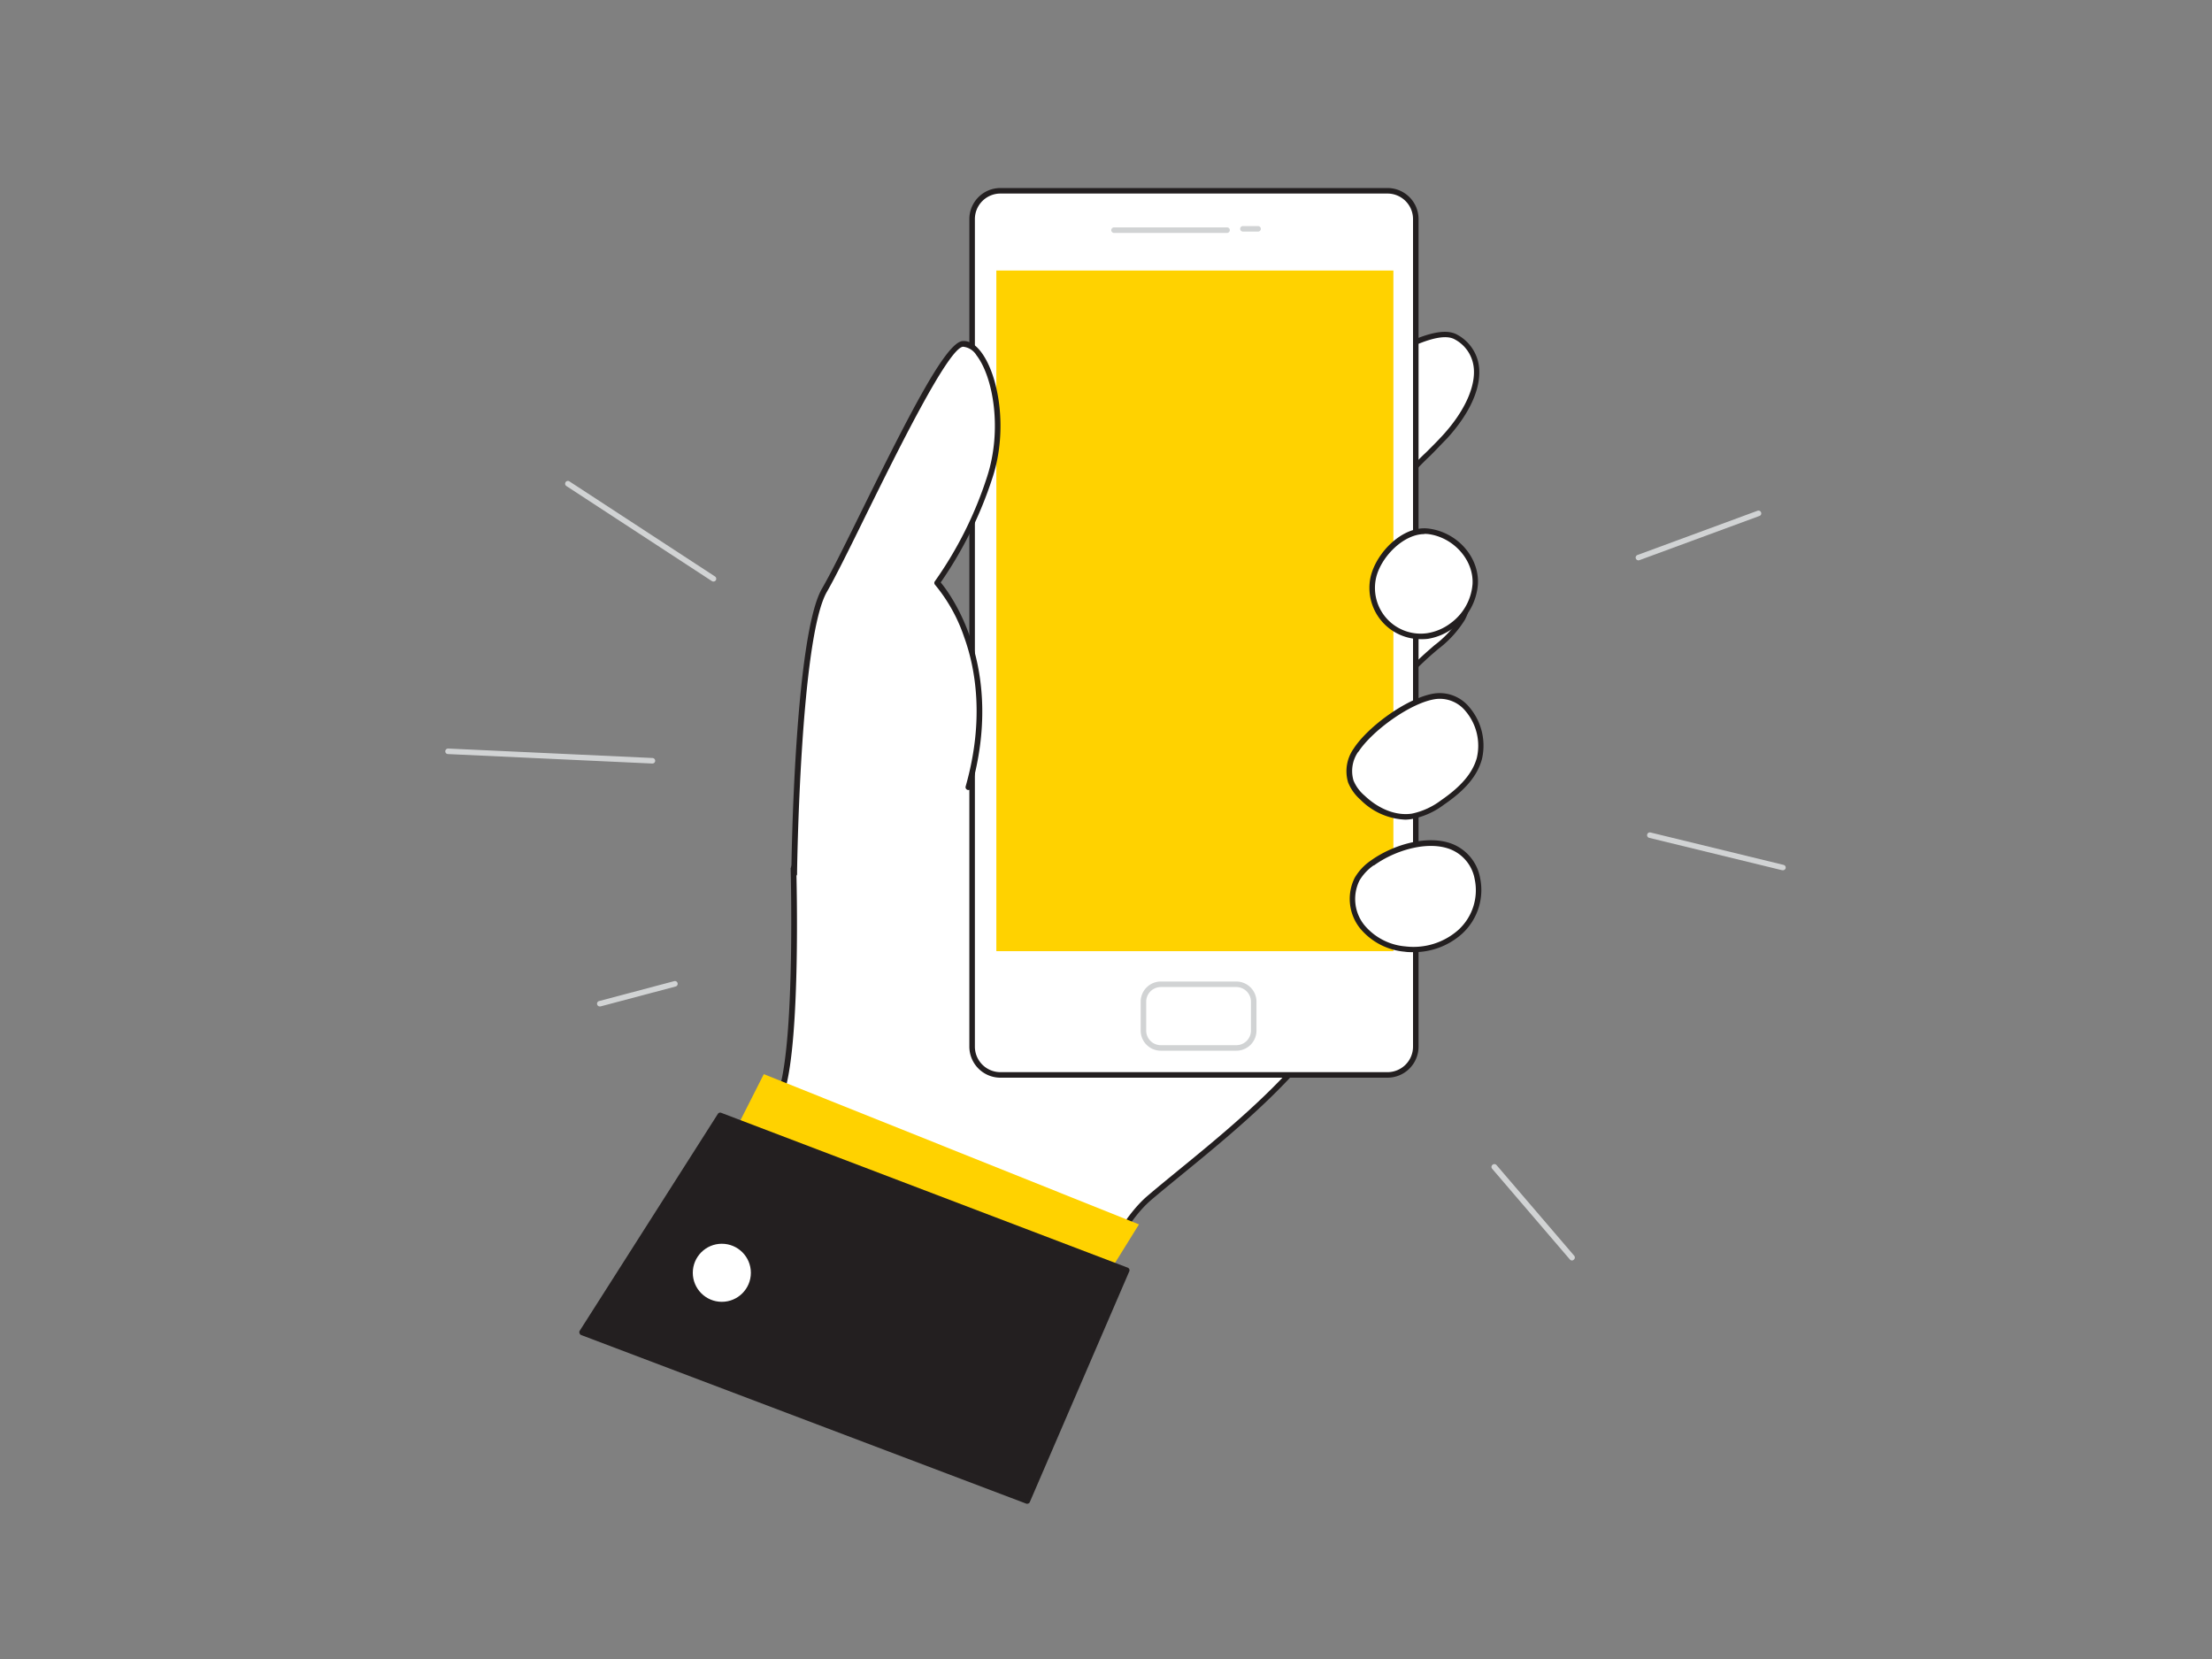
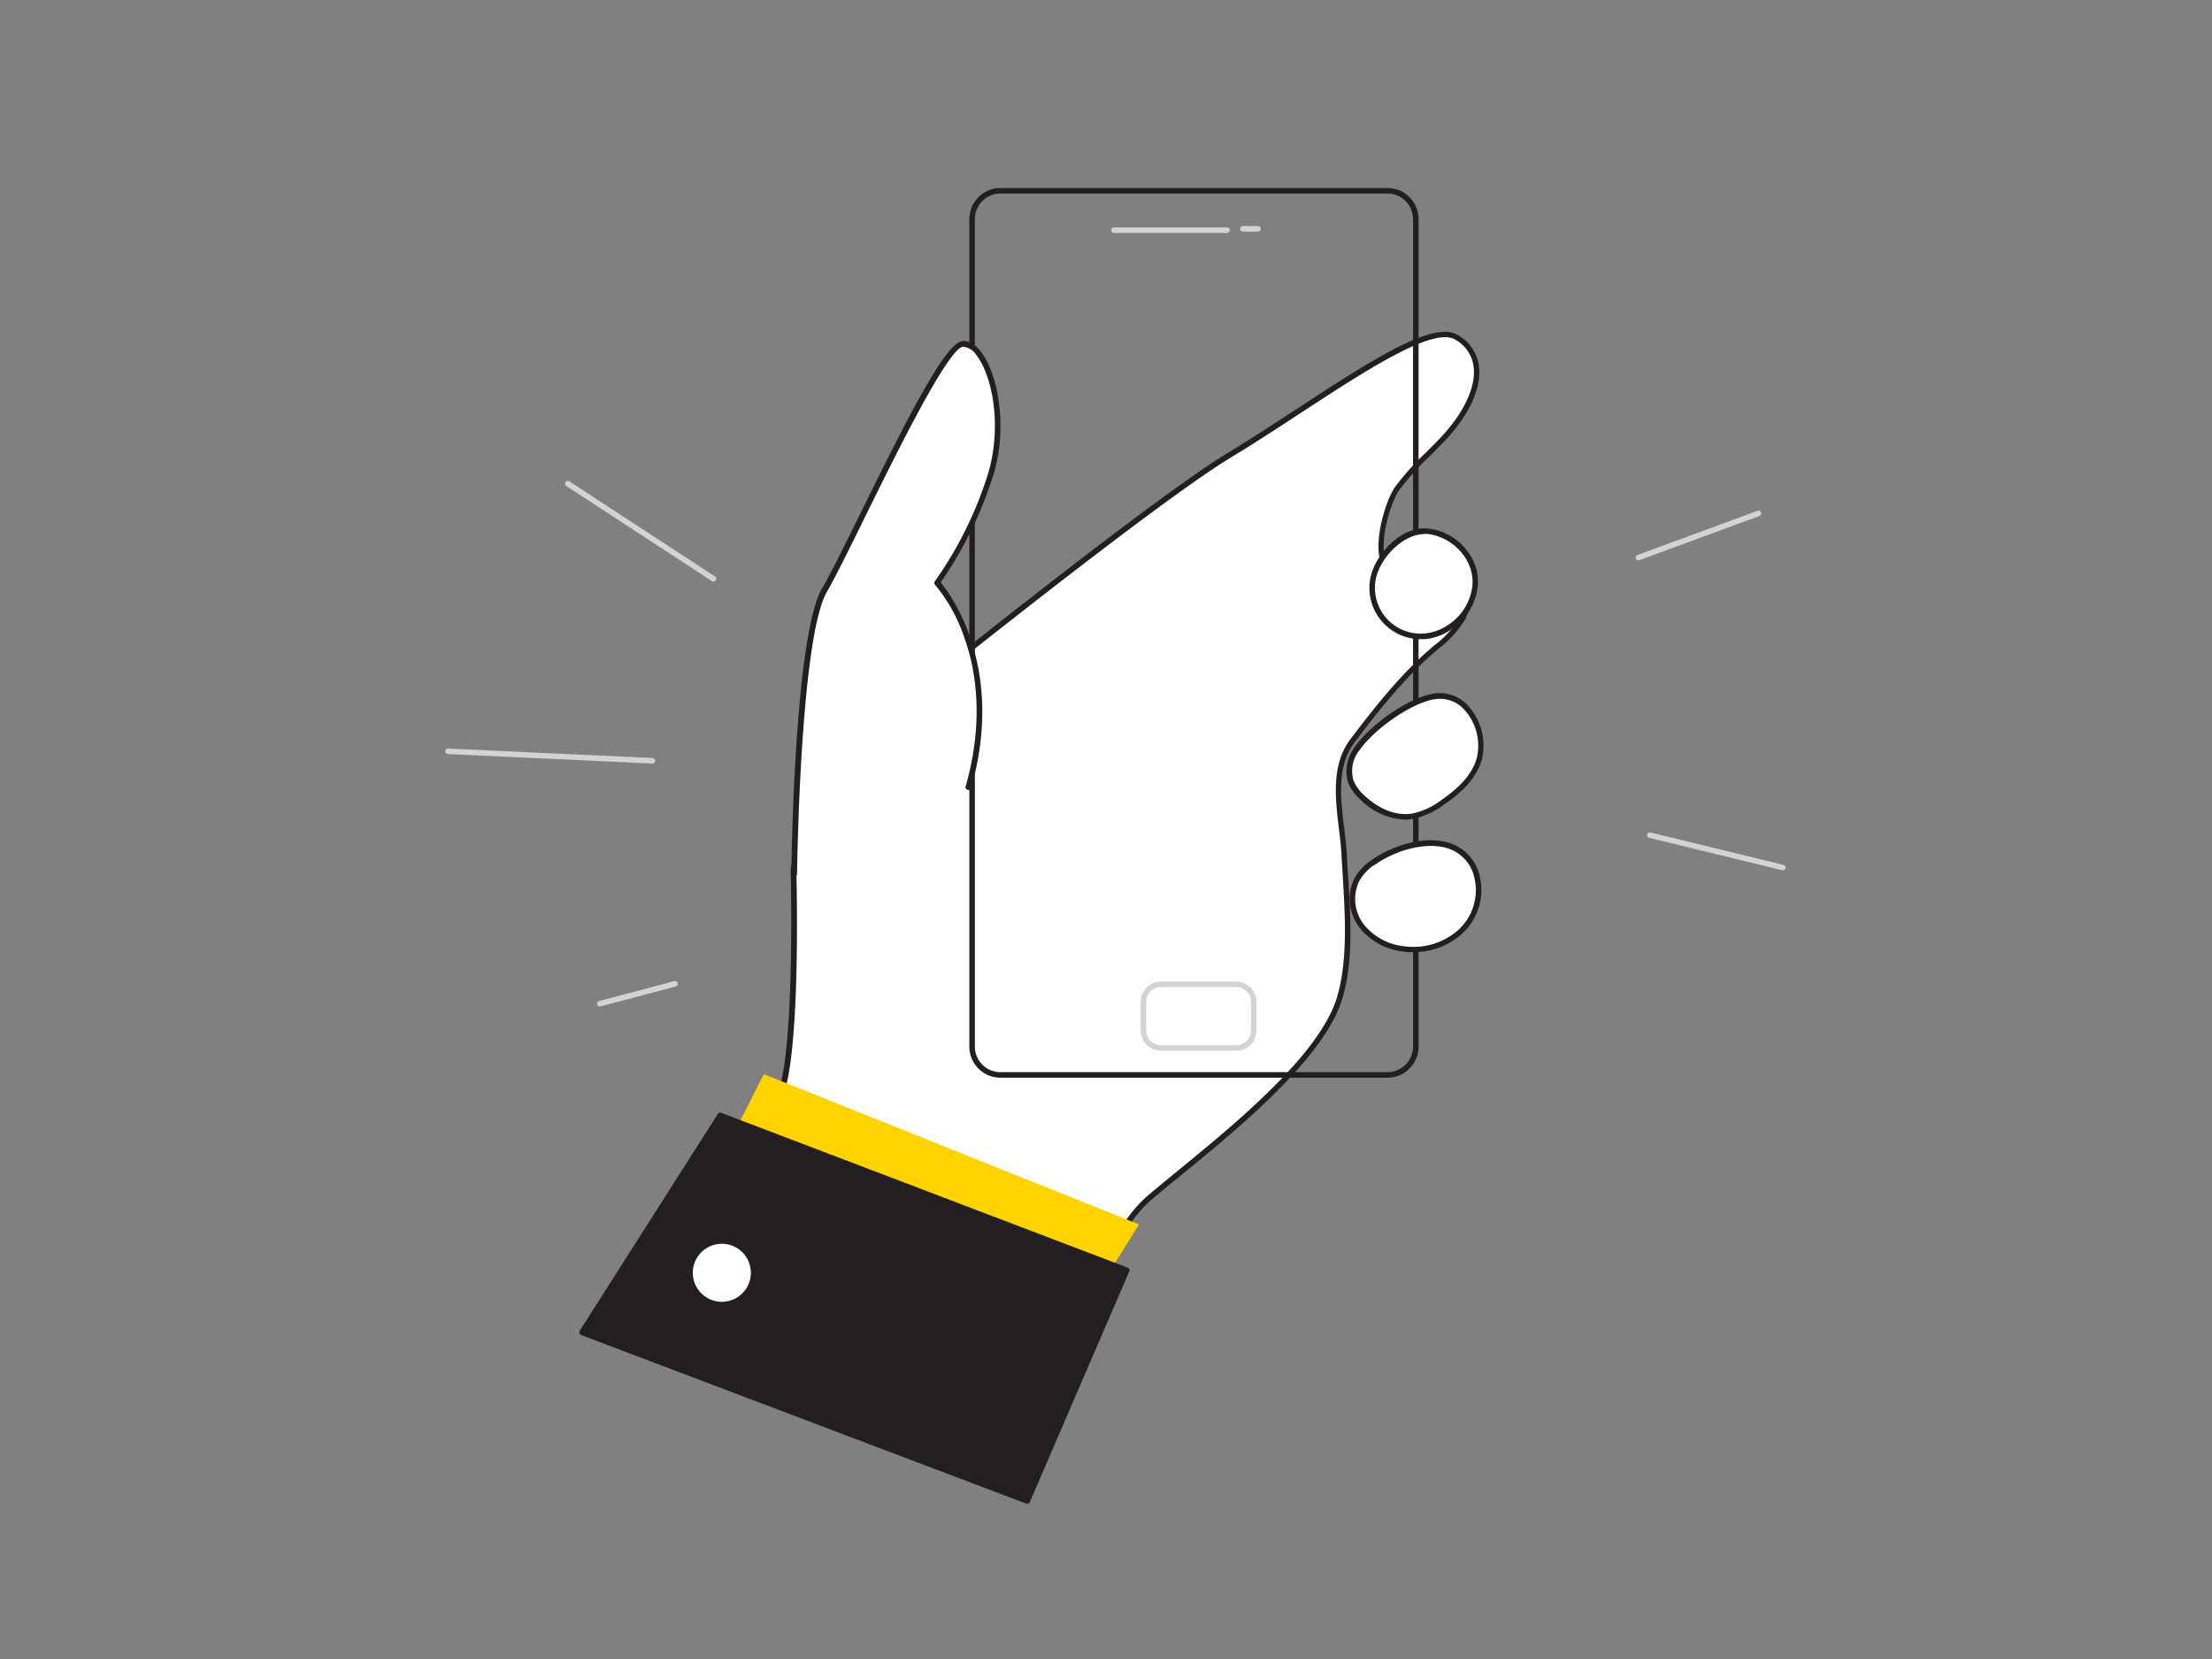
<svg xmlns="http://www.w3.org/2000/svg" viewBox="0 0 400 300">
  <rect x="0" y="0" width="400" height="300" fill="#808080" stroke="none" />
  <path d="m127.78 232.41s10.84-25.59 13.67-35.59 2-39.68 2-39.68l7.84-20.5s55-44.68 71-54.34 35.34-24.68 41-21.34 4.67 10.67-2 18c-2.74 3-6.45 6.16-8.72 9.45-1.85 2.69-4.16 11.14-1.94 14.14 2.66 3.59 9.54-1.62 13.24 1.91 1.95 1.86 1.83 5.13.53 7.48s-3.51 4-5.54 5.81c-5.41 4.68-10 10.56-14.3 16.19-4.4 5.79-1.88 14-1.53 20.67.42 8.11 1.55 17.78-.74 25.71-3.67 12.66-25.18 28.33-34.51 36.34s-17.17 34.67-17.17 34.67z" fill="#fff" />
  <path d="m190.63 251.83h-.15l-62.84-18.92a.49.49 0 0 1 -.31-.27.53.53 0 0 1 0-.41c.11-.25 10.86-25.67 13.65-35.53s2-39.23 2-39.52a.58.58 0 0 1 0-.19l7.84-20.51a.51.51 0 0 1 .15-.21c.55-.45 55.22-44.81 71.07-54.38 4-2.43 8.29-5.22 12.42-7.92 13.2-8.63 24.59-16.07 29.1-13.42a7.58 7.58 0 0 1 3.85 5.45c.58 3.86-1.45 8.57-5.73 13.28-1 1-2 2.09-3.11 3.19a48 48 0 0 0 -5.57 6.2c-1.85 2.69-4 10.84-1.95 13.56 1.14 1.54 3.26 1.19 5.7.79s5.45-.89 7.49 1.06 2 5.64.61 8.08a19.77 19.77 0 0 1 -4.87 5.28l-.78.67c-5.35 4.63-10 10.5-14.22 16.11-3.27 4.29-2.58 10-1.91 15.51.2 1.69.39 3.28.48 4.84.06 1.25.14 2.54.23 3.86.45 7.13 1 15.22-1 22-3.1 10.76-18.78 23.57-29.22 32.1-2 1.64-3.91 3.2-5.44 4.51-9.11 7.81-16.93 34.17-17 34.43a.52.52 0 0 1 -.24.3.53.53 0 0 1 -.25.06zm-62.17-19.74 61.83 18.62c1.14-3.76 8.42-26.93 17.18-34.43 1.54-1.32 3.45-2.88 5.46-4.53 10.3-8.41 25.87-21.13 28.89-31.57 1.92-6.62 1.41-14.61 1-21.67-.08-1.32-.17-2.61-.23-3.87-.08-1.52-.27-3.1-.47-4.77-.66-5.45-1.41-11.62 2.1-16.23 4.3-5.66 8.94-11.57 14.37-16.26l.78-.68a19.17 19.17 0 0 0 4.65-5c1.16-2.11 1.39-5.14-.43-6.88s-4.2-1.19-6.63-.79-5.17.84-6.67-1.19c-2.46-3.31.08-12 1.93-14.71a47 47 0 0 1 5.69-6.35c1.09-1.09 2.13-2.12 3.07-3.16 4-4.41 6-9 5.48-12.45a6.52 6.52 0 0 0 -3.36-4.78c-4-2.34-16.22 5.66-28.06 13.4-4.13 2.7-8.41 5.5-12.44 7.93-15.46 9.34-68.15 52-70.85 54.22l-7.75 20.29c.06 2.21.75 30-2 39.73-2.66 9.13-12 31.46-13.54 35.13z" fill="#231f20" />
-   <rect fill="#fff" height="159.92" rx="5.11" width="80.23" x="175.79" y="34.45" />
  <path d="m250.91 194.88h-70a5.62 5.62 0 0 1 -5.62-5.62v-149.69a5.62 5.62 0 0 1 5.62-5.57h70a5.62 5.62 0 0 1 5.61 5.62v149.64a5.62 5.62 0 0 1 -5.61 5.62zm-70-159.88a4.62 4.62 0 0 0 -4.62 4.62v149.64a4.62 4.62 0 0 0 4.62 4.62h70a4.62 4.62 0 0 0 4.61-4.62v-149.69a4.62 4.62 0 0 0 -4.61-4.57z" fill="#231f20" />
-   <path d="m180.17 48.92h71.8v123.08h-71.8z" fill="#ffd200" />
  <path d="m223.57 190h-13.66a3.64 3.64 0 0 1 -3.64-3.64v-5.22a3.65 3.65 0 0 1 3.64-3.65h13.66a3.65 3.65 0 0 1 3.64 3.65v5.22a3.64 3.64 0 0 1 -3.64 3.64zm-13.66-11.51a2.65 2.65 0 0 0 -2.64 2.65v5.22a2.64 2.64 0 0 0 2.64 2.64h13.66a2.64 2.64 0 0 0 2.64-2.64v-5.22a2.65 2.65 0 0 0 -2.64-2.65z" fill="#d1d3d4" />
  <path d="m221.89 42.12h-20.44a.5.5 0 0 1 -.5-.5.5.5 0 0 1 .5-.5h20.44a.5.5 0 0 1 .5.5.5.5 0 0 1 -.5.5z" fill="#d1d3d4" />
  <path d="m227.5 41.88h-2.74a.5.5 0 0 1 -.5-.5.5.5 0 0 1 .5-.5h2.74a.5.5 0 0 1 .5.5.5.5 0 0 1 -.5.5z" fill="#d1d3d4" />
  <path d="m248.33 104.47a8.76 8.76 0 0 0 9.82 10.53 9.88 9.88 0 0 0 4.42-1.87 10.22 10.22 0 0 0 4.18-7.46c.28-4.81-3.78-9-8.5-9.58-4.42-.55-9.05 4.35-9.92 8.38z" fill="#fff" />
  <path d="m256.94 115.58a9.27 9.27 0 0 1 -9.1-11.21c1-4.45 5.84-9.36 10.47-8.79 5.21.64 9.23 5.18 8.94 10.11a10.69 10.69 0 0 1 -4.38 7.83 10.47 10.47 0 0 1 -4.65 2 9.07 9.07 0 0 1 -1.28.06zm.63-19c-3.84 0-7.93 4.23-8.75 8a8.27 8.27 0 0 0 9.26 9.92 9.41 9.41 0 0 0 4.2-1.78 9.69 9.69 0 0 0 4-7.09c.25-4.34-3.44-8.49-8.06-9.06-.22-.02-.44-.03-.65-.03z" fill="#231f20" />
  <path d="m245.21 135.65a6.58 6.58 0 0 0 -.92 5.67 7.82 7.82 0 0 0 2.09 2.91c2.41 2.28 5.7 3.89 9 3.4a13.55 13.55 0 0 0 5.51-2.52c2.9-2 5.68-4.52 6.64-7.89 1.39-4.89-2.15-12-7.88-11.32-4.74.59-11.93 5.86-14.44 9.75z" fill="#fff" />
  <path d="m254.16 148.22a12.09 12.09 0 0 1 -8.16-3.62 8.22 8.22 0 0 1 -2.22-3.11 7.06 7.06 0 0 1 1-6.11c2.57-4 9.89-9.36 14.76-10a6.93 6.93 0 0 1 6.22 2.57 10.7 10.7 0 0 1 2.21 9.37c-.84 3-3 5.55-6.83 8.17a14.07 14.07 0 0 1 -5.73 2.6 8.8 8.8 0 0 1 -1.25.13zm-8.53-12.3a6.06 6.06 0 0 0 -.87 5.23 7.25 7.25 0 0 0 2 2.72c2.63 2.49 5.74 3.68 8.55 3.26a13.28 13.28 0 0 0 5.3-2.43c3.62-2.49 5.67-4.91 6.44-7.62a9.68 9.68 0 0 0 -2-8.45 6 6 0 0 0 -5.33-2.23c-4.55.57-11.64 5.8-14.05 9.52z" fill="#231f20" />
  <path d="m248.12 156.06a9.24 9.24 0 0 0 -2.73 2.94 8 8 0 0 0 .9 8.51 11.36 11.36 0 0 0 7.8 4.09 12.69 12.69 0 0 0 9.91-3.07 10.32 10.32 0 0 0 3.16-9.71c-2.16-9.18-13.32-6.92-19.04-2.76z" fill="#fff" />
  <path d="m255.54 172.18c-.5 0-1 0-1.51-.08a11.8 11.8 0 0 1 -8.14-4.29 8.54 8.54 0 0 1 -.93-9.05 9.66 9.66 0 0 1 2.87-3.1c3.86-2.81 10.14-4.78 14.66-3.1a8.18 8.18 0 0 1 5.15 6.15 10.73 10.73 0 0 1 -3.3 10.19 13.06 13.06 0 0 1 -8.8 3.28zm-7.12-15.71a8.81 8.81 0 0 0 -2.59 2.77 7.54 7.54 0 0 0 .85 8 10.83 10.83 0 0 0 7.46 3.9 12.23 12.23 0 0 0 9.53-2.94 9.71 9.71 0 0 0 3-9.22 7.16 7.16 0 0 0 -4.52-5.45c-4.2-1.55-10.09.33-13.73 3z" fill="#231f20" />
  <path d="m130.95 208.4 7.17-14.16 67.84 27.17-7.66 12.33z" fill="#ffd200" />
  <path d="m203.8 229.66-73.52-28.01-25 39.26 80.51 30.51z" fill="#231f20" />
  <path d="m185.79 271.92a.59.59 0 0 1 -.17 0l-80.52-30.5a.49.49 0 0 1 -.29-.31.5.5 0 0 1 0-.43l25-39.25a.5.5 0 0 1 .6-.2l73.51 28a.55.55 0 0 1 .29.27.51.51 0 0 1 0 .4l-18 41.75a.5.5 0 0 1 -.42.27zm-79.79-31.26 79.5 30.12 17.6-40.84-72.65-27.68z" fill="#231f20" />
  <path d="m143.59 158s.5-42.88 5.5-51.39 20.78-44.26 25-44.51 8.62 12.69 4.91 24.2a69.57 69.57 0 0 1 -9.5 19s12.42 13.25 5.66 37" fill="#fff" />
  <path d="m143.59 158.52a.5.5 0 0 1 -.49-.51c0-1.75.56-43.11 5.57-51.63 1.52-2.6 4.06-7.74 7-13.71 8.9-18.06 15.43-30.87 18.44-31 1.1-.08 2.23.59 3.25 1.91 3.23 4.18 5 14.14 2.08 22.91a72.24 72.24 0 0 1 -9.33 18.83c1.8 2.17 11.69 15.41 5.51 37.16a.5.5 0 0 1 -1-.27c3.45-12.12 1.76-21.4-.27-27a29.62 29.62 0 0 0 -5.28-9.48.5.5 0 0 1 0-.64 69.64 69.64 0 0 0 9.42-18.86c2.76-8.46 1.15-18-1.92-22a3.21 3.21 0 0 0 -2.41-1.53c-2.65.16-12 19.15-17.6 30.5-2.94 6-5.49 11.14-7 13.77-4.88 8.29-5.43 50.71-5.43 51.13a.51.51 0 0 1 -.54.42z" fill="#231f20" />
  <circle cx="130.53" cy="230.16" fill="#fff" r="5.25" />
  <g fill="#d1d3d4">
    <path d="m129 105.16a.45.45 0 0 1 -.27-.08l-26.31-17.19a.5.5 0 0 1 .55-.84l26.32 17.19a.51.51 0 0 1 .15.7.52.52 0 0 1 -.44.22z" />
    <path d="m117.94 138.07-36.94-1.71a.5.5 0 0 1 -.48-.52.52.52 0 0 1 .52-.48l36.96 1.71a.52.52 0 0 1 .48.53.51.51 0 0 1 -.54.47z" />
    <path d="m296.28 101.33a.52.52 0 0 1 -.47-.33.5.5 0 0 1 .3-.64l21.71-8a.5.5 0 0 1 .64.3.49.49 0 0 1 -.29.64l-21.72 8a.47.47 0 0 1 -.17.03z" />
    <path d="m322.41 157.37h-.12l-24.06-5.86a.5.5 0 0 1 -.37-.6.5.5 0 0 1 .61-.37l24.06 5.86a.5.5 0 0 1 .37.6.5.5 0 0 1 -.49.37z" />
-     <path d="m284.28 227.94a.52.52 0 0 1 -.38-.17l-14.07-16.42a.49.49 0 0 1 .05-.7.51.51 0 0 1 .71 0l14.07 16.42a.49.49 0 0 1 -.05.7.52.52 0 0 1 -.33.17z" />
    <path d="m108.47 182a.51.51 0 0 1 -.49-.37.5.5 0 0 1 .36-.61l13.58-3.6a.5.5 0 0 1 .61.36.5.5 0 0 1 -.35.61l-13.58 3.6z" />
  </g>
</svg>